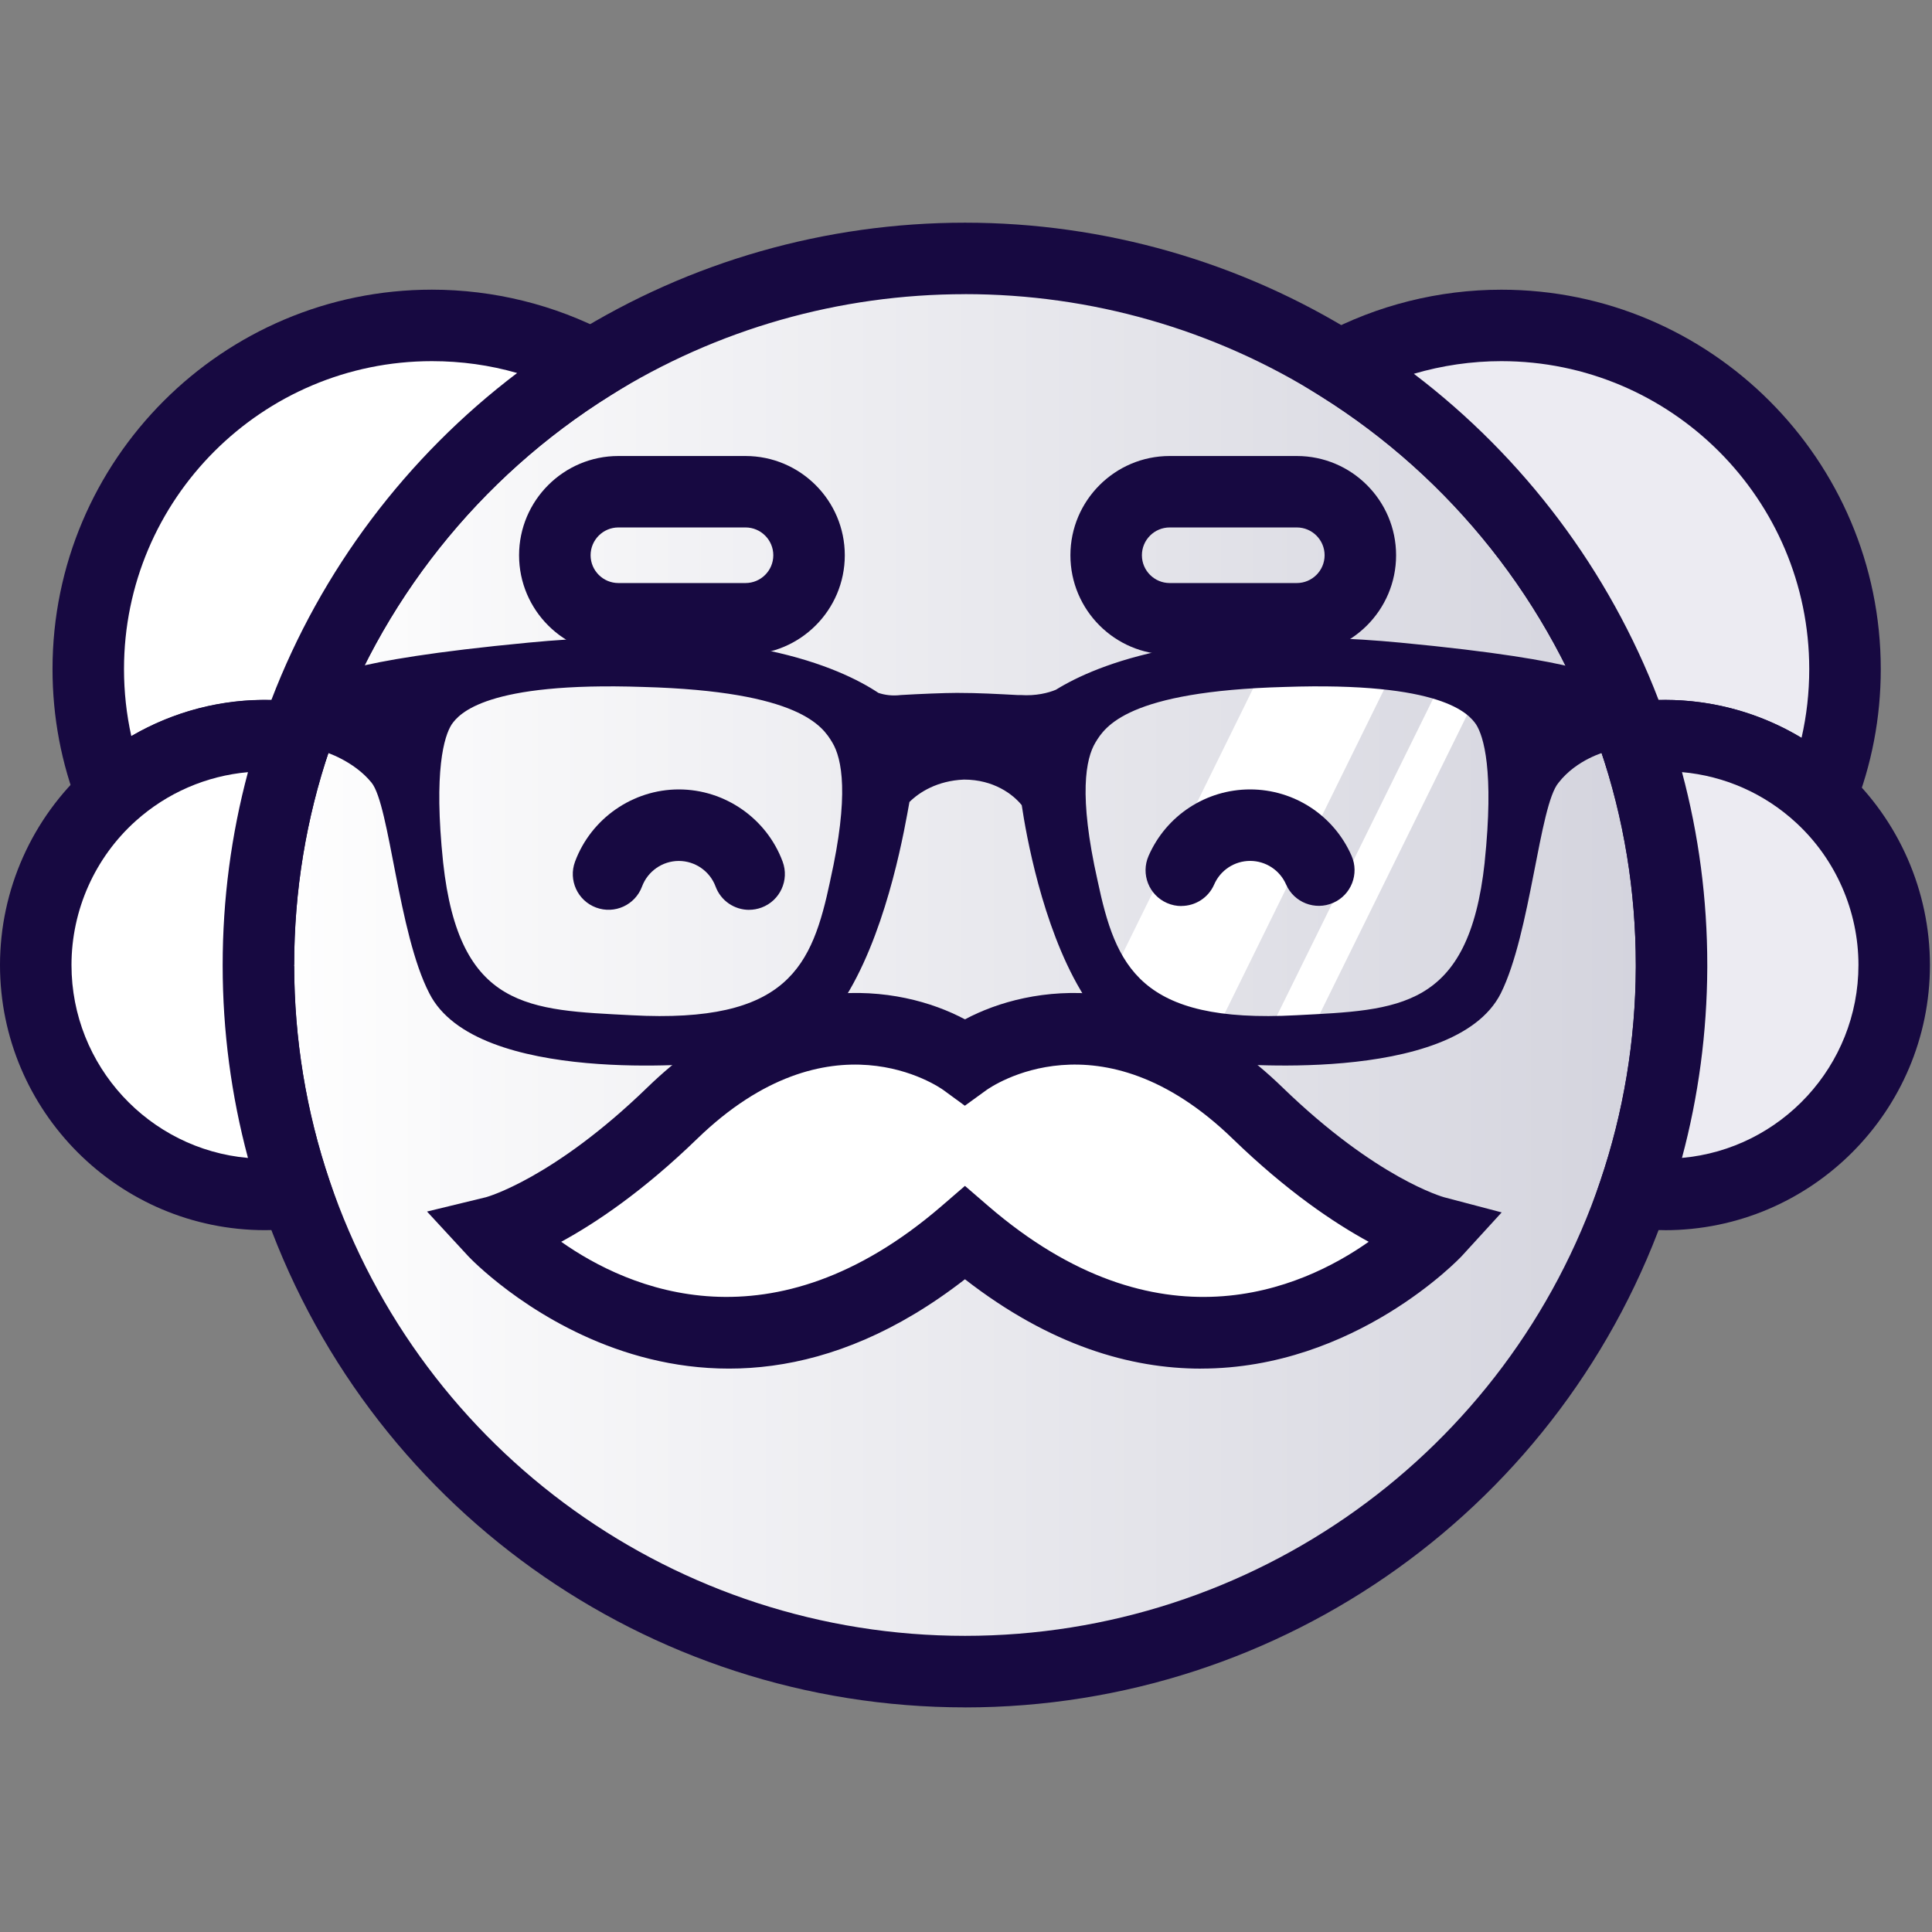
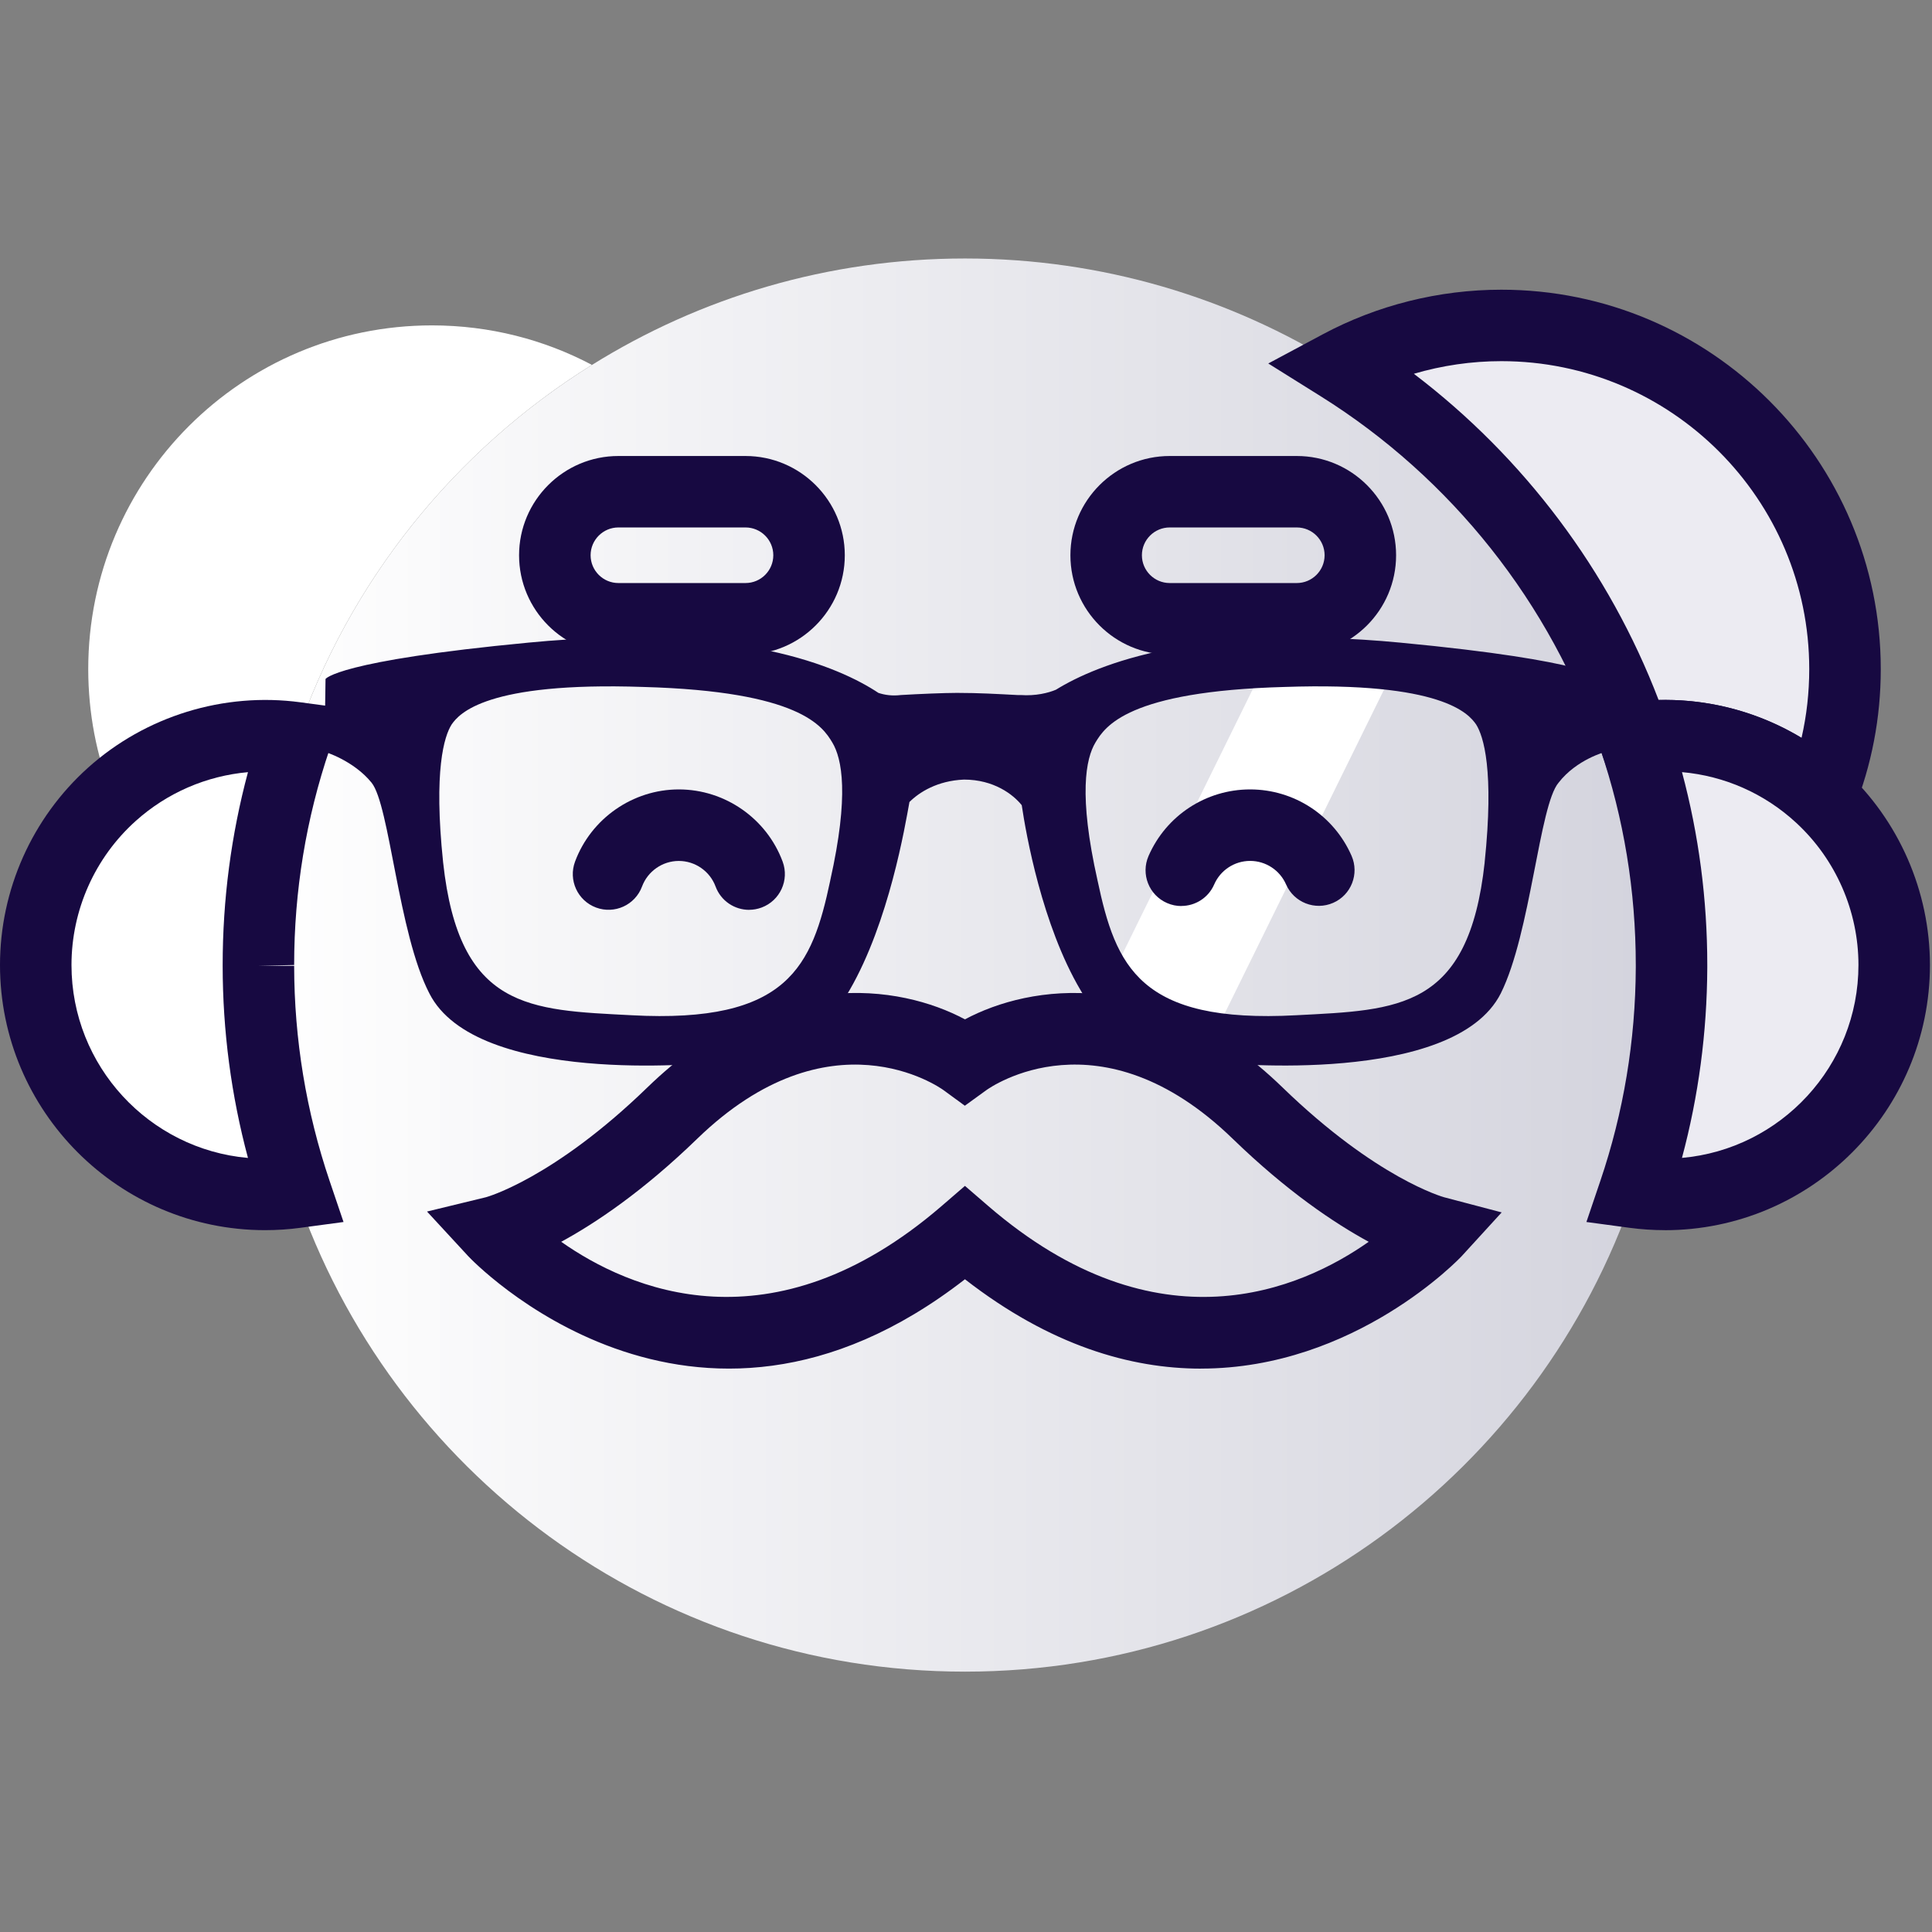
<svg xmlns="http://www.w3.org/2000/svg" xml:space="preserve" fill-rule="evenodd" stroke-linejoin="round" stroke-miterlimit="2" clip-rule="evenodd" viewBox="0 0 497 497">
  <rect x="0" y="0" width="497" height="497" fill="#808080" stroke="none" />
  <g fill-rule="nonzero">
    <path fill="url(#a)" d="M430,190.96L430,191.66C429.92,211.87 426.55,231.31 420.39,249.45C396.03,321.16 328.16,372.74 248.24,372.74C168.32,372.74 100.45,321.16 76.09,249.45C69.9,231.16 66.51,211.56 66.48,191.17L66.48,190.97C66.48,170.51 69.85,150.85 76.09,132.5C89.7,92.4 116.94,58.6 152.28,36.59C180.11,19.24 213.02,9.21 248.25,9.21C283.48,9.21 316.67,19.33 344.59,36.84C379.76,58.83 406.84,92.55 420.41,132.5C426.64,150.85 430.02,170.51 430.02,190.97L430,190.96Z" transform="matrix(1,0,0,1,0,57.285)" />
-     <path fill="#170941" d="M248.24,381.93C166.38,381.93 93.7,329.88 67.38,252.4C60.7,232.67 57.31,212.08 57.29,191.17C57.29,169.92 60.69,149.25 67.38,129.53C81.51,87.9 109.93,52.12 147.41,28.77C177.61,9.95 212.47,0 248.24,0C284.01,0 319.18,10.04 349.46,29.04C386.71,52.33 415,88.03 429.1,129.54C435.8,149.26 439.19,169.93 439.19,190.96L439.19,191.65C439.11,212.46 435.71,232.89 429.1,252.4C402.78,329.88 330.1,381.94 248.24,381.94L248.24,381.93ZM248.24,18.39C215.92,18.39 184.42,27.38 157.14,44.38C123.26,65.49 97.56,97.82 84.8,135.44C78.75,153.25 75.68,171.93 75.68,190.95C75.7,210.05 78.77,228.67 84.8,246.49C108.58,316.49 174.27,363.53 248.24,363.53C322.21,363.53 387.91,316.49 411.69,246.48C417.66,228.86 420.73,210.39 420.81,191.6L420.81,190.94C420.81,171.92 417.74,153.24 411.69,135.43C398.95,97.92 373.38,65.67 339.7,44.61C312.34,27.45 280.72,18.38 248.24,18.38L248.24,18.39Z" transform="matrix(1,0,0,1,0,57.285)" />
  </g>
  <g fill-rule="nonzero">
    <path fill="#ecebf2" d="M474.61,114.83C474.61,126.42 472.38,137.49 468.32,147.63C457.8,137.9 443.71,131.96 428.26,131.96C425.58,131.96 422.97,132.14 420.39,132.49C406.82,92.54 379.74,58.82 344.57,36.83C356.97,30.19 371.14,26.43 386.2,26.43C435.02,26.43 474.61,66.02 474.61,114.84L474.61,114.83Z" transform="matrix(1,0,0,1,0,57.285)" />
    <path fill="#170941" d="M471.88,163.45L462.08,154.39C451.24,144.37 436.44,139.61 421.63,141.61L414.13,142.62L411.7,135.45C398.96,97.94 373.39,65.69 339.71,44.63L326.26,36.22L340.25,28.73C354.29,21.21 370.18,17.24 386.22,17.24C440.04,17.24 483.82,61.03 483.82,114.84C483.82,127.37 481.48,139.56 476.87,151.07L471.9,163.46L471.88,163.45ZM428.26,122.76C440.78,122.76 452.9,126.16 463.44,132.52C464.76,126.76 465.42,120.85 465.42,114.83C465.42,71.15 429.89,35.62 386.21,35.62C378.57,35.62 370.98,36.73 363.71,38.87C392.03,60.39 413.95,89.54 426.67,122.78C427.2,122.77 427.74,122.76 428.27,122.76L428.26,122.76Z" transform="matrix(1,0,0,1,0,57.285)" />
  </g>
  <g fill-rule="nonzero">
    <path fill="#ecebf2" d="M487.28,190.96C487.28,223.56 460.86,249.98 428.26,249.98C425.58,249.98 422.97,249.8 420.39,249.45C426.54,231.3 429.91,211.87 430,191.66L430,190.96C430,170.5 426.63,150.84 420.39,132.49C422.96,132.14 425.58,131.96 428.26,131.96C443.71,131.96 457.79,137.91 468.32,147.63C479.99,158.4 487.28,173.83 487.28,190.95L487.28,190.96Z" transform="matrix(1,0,0,1,0,57.285)" />
    <path fill="#170941" d="M428.26,259.17C425.24,259.17 422.18,258.96 419.16,258.56L408.1,257.07L411.68,246.5C417.66,228.87 420.72,210.41 420.8,191.62L420.8,190.96C420.8,171.94 417.73,153.26 411.68,135.45L408.09,124.87L419.16,123.38C439.4,120.64 459.7,127.15 474.55,140.88C488.48,153.73 496.47,171.99 496.47,190.96C496.47,228.57 465.87,259.18 428.25,259.18L428.26,259.17ZM432.69,141.35C437.01,157.45 439.19,174.08 439.19,190.96L439.19,191.65C439.12,208.3 436.94,224.7 432.68,240.58C458.09,238.33 478.08,216.93 478.08,190.95C478.08,177.1 472.25,163.77 462.07,154.38C453.93,146.85 443.63,142.31 432.68,141.34L432.69,141.35Z" transform="matrix(1,0,0,1,0,57.285)" />
  </g>
  <g fill-rule="nonzero">
    <path fill="#fff" d="M152.27,36.58C116.94,58.59 89.69,92.39 76.08,132.49C73.51,132.14 70.87,131.96 68.19,131.96C53.03,131.96 39.23,137.66 28.77,147.06C24.85,137.09 22.7,126.22 22.7,114.83C22.7,66.01 62.28,26.42 111.11,26.42C125.97,26.42 139.97,30.08 152.27,36.58Z" transform="matrix(1,0,0,1,0,57.285)" />
-     <path fill="#170941" d="M25.07,162.75L20.22,150.42C15.77,139.11 13.51,127.13 13.51,114.83C13.51,61.01 57.3,17.23 111.11,17.23C126.95,17.23 142.67,21.11 156.56,28.45L170.71,35.93L157.12,44.39C123.24,65.5 97.55,97.83 84.78,135.45L82.35,142.62L74.85,141.61C60.38,139.67 45.71,144.21 34.92,153.91L25.07,162.76L25.07,162.75ZM111.11,35.62C67.43,35.62 31.9,71.15 31.9,114.83C31.9,120.69 32.53,126.46 33.78,132.07C44.6,125.74 57.06,122.44 69.81,122.78C82.56,89.46 104.57,60.24 133.03,38.67C125.98,36.64 118.65,35.62 111.11,35.62Z" transform="matrix(1,0,0,1,0,57.285)" />
  </g>
  <g fill-rule="nonzero">
    <path fill="#fff" d="M66.48,191.16C66.5,211.56 69.89,231.15 76.09,249.44C73.52,249.79 70.88,249.97 68.2,249.97C35.6,249.97 9.2,223.55 9.2,190.95C9.2,173.52 16.76,157.84 28.78,147.05C39.24,137.65 53.04,131.95 68.2,131.95C70.88,131.95 73.51,132.13 76.09,132.48C69.86,150.83 66.48,170.49 66.48,190.95L66.48,191.16Z" transform="matrix(1,0,0,1,0,57.285)" />
    <path fill="#170941" d="M68.19,259.17C30.59,259.17 0,228.57 0,190.96C0,171.63 8.25,153.14 22.63,140.22C37.41,126.94 57.53,120.71 77.31,123.38L88.38,124.87L84.79,135.45C78.74,153.26 75.67,171.94 75.67,190.96L66.47,191.16L75.67,191.16C75.69,210.06 78.76,228.68 84.79,246.5L88.37,257.07L77.31,258.56C74.29,258.97 71.23,259.17 68.19,259.17ZM63.79,141.35C53.09,142.3 42.97,146.67 34.92,153.9C24.41,163.33 18.39,176.84 18.39,190.96C18.39,216.95 38.38,238.36 63.79,240.59C59.48,224.51 57.29,207.94 57.28,191.17L57.28,190.96C57.28,174.09 59.47,157.45 63.79,141.35Z" transform="matrix(1,0,0,1,0,57.285)" />
  </g>
  <path fill="#fff" fill-rule="nonzero" d="M306.53,220.73L279.3,207.33L327.98,108.4L358.75,114.59L306.53,220.73Z" transform="matrix(1,0,0,1,0,57.285)" />
-   <rect width="9.69" height="99" x="348.03" y="116.21" fill="#fff" transform="matrix(1,0,0,1,0,57.285) matrix(0.897,0.442,-0.442,0.897,109.39,-138.75)" />
  <g fill-rule="nonzero">
-     <path fill="#fff" d="M323.51,229.05C282.99,189.77 248.23,215.78 248.23,215.78C248.23,215.78 213.47,189.78 172.95,229.05C146.14,255.03 127.21,259.63 127.21,259.63C127.21,259.63 180.99,317.9 248.23,259.92C315.47,317.91 369.25,259.63 369.25,259.63C369.25,259.63 350.32,255.03 323.51,229.05Z" transform="matrix(1,0,0,1,0,57.285)" />
    <path fill="#170941" d="M308.95,294.79C290.9,294.79 270.23,288.9 248.23,271.8C177.85,326.49 121.03,266.5 120.45,265.86L109.85,254.38L125.04,250.69C125.13,250.67 142.3,245.95 166.55,222.44C199.01,190.97 231.46,195.98 248.23,204.94C265,195.98 297.45,190.98 329.91,222.44C354.16,245.95 371.34,250.66 371.51,250.71L386.3,254.6L376.01,265.86C375.61,266.29 348.63,294.78 308.95,294.78L308.95,294.79ZM144.37,262.16C161.62,274.3 198.5,290.66 242.23,252.96L248.23,247.78L254.23,252.96C297.94,290.65 334.82,274.32 352.09,262.16C343.26,257.36 331.1,249.22 317.11,235.66C283.02,202.61 254.86,222.33 253.68,223.19L248.2,227.16L242.72,223.15C241.6,222.34 213.44,202.62 179.35,235.66C165.36,249.22 153.2,257.36 144.37,262.16Z" transform="matrix(1,0,0,1,0,57.285)" />
  </g>
  <path fill="#170941" fill-rule="nonzero" d="M303.89,175.79C302.66,175.79 301.42,175.54 300.22,175.02C295.56,172.99 293.43,167.57 295.46,162.91C299.99,152.51 310.24,145.79 321.58,145.79C332.92,145.79 343.14,152.49 347.68,162.86C349.72,167.51 347.6,172.94 342.95,174.97C338.3,177 332.88,174.89 330.84,170.24C329.23,166.56 325.6,164.18 321.59,164.18C317.58,164.18 313.94,166.56 312.34,170.25C310.83,173.71 307.45,175.77 303.9,175.77L303.89,175.79Z" transform="matrix(1,0,0,1,0,57.285)" />
  <path fill="#170941" fill-rule="nonzero" d="M192.7,176.77C188.97,176.77 185.45,174.48 184.08,170.77C182.62,166.83 178.82,164.19 174.62,164.19C170.42,164.19 166.62,166.84 165.16,170.77C163.39,175.53 158.1,177.95 153.34,176.18C148.58,174.41 146.16,169.12 147.93,164.36C152.06,153.26 162.79,145.79 174.63,145.79C186.47,145.79 197.21,153.25 201.33,164.36C203.1,169.12 200.67,174.41 195.91,176.18C194.85,176.57 193.77,176.76 192.71,176.76L192.7,176.77Z" transform="matrix(1,0,0,1,0,57.285)" />
  <path fill="#170941" fill-rule="nonzero" d="M191.77,111.1L159.07,111.1C144.98,111.1 133.53,99.64 133.53,85.56C133.53,71.48 144.99,60.02 159.07,60.02L191.77,60.02C205.86,60.02 217.32,71.48 217.32,85.56C217.32,99.64 205.86,111.1 191.77,111.1ZM159.08,78.4C155.14,78.4 151.93,81.61 151.93,85.55C151.93,89.49 155.14,92.7 159.08,92.7L191.78,92.7C195.73,92.7 198.93,89.49 198.93,85.55C198.93,81.61 195.72,78.4 191.78,78.4L159.08,78.4Z" transform="matrix(1,0,0,1,0,57.285)" />
  <path fill="#170941" fill-rule="nonzero" d="M333.6,111.1L300.9,111.1C286.81,111.1 275.36,99.64 275.36,85.56C275.36,71.48 286.82,60.02 300.9,60.02L333.6,60.02C347.69,60.02 359.14,71.48 359.14,85.56C359.14,99.64 347.68,111.1 333.6,111.1ZM300.9,78.4C296.96,78.4 293.75,81.61 293.75,85.55C293.75,89.49 296.96,92.7 300.9,92.7L333.6,92.7C337.54,92.7 340.75,89.49 340.75,85.55C340.75,81.61 337.54,78.4 333.6,78.4L300.9,78.4Z" transform="matrix(1,0,0,1,0,57.285)" />
  <path fill="#170941" fill-rule="nonzero" d="M412.47,117.4C412.47,117.4 409.72,112.73 360.21,108.03C308.22,103.09 282.35,113.52 271.64,120.14C269.72,120.96 266.42,121.79 262.55,121.51L261.73,121.51C256.51,121.24 251.82,120.96 246.32,120.96L246.05,120.96C243.03,120.96 236.41,121.23 231.74,121.51C229.54,121.78 227.62,121.51 225.97,120.96C216.06,114.37 190.21,102.81 136.03,108.02C86.49,112.72 83.74,117.39 83.74,117.39L83.47,136.09C83.47,136.09 90.89,138.29 95.58,144.05C100.25,149.82 102.45,182.83 110.44,198.24C122.52,222.19 182.23,216.15 182.23,216.15C182.23,216.15 206.7,218.07 218.54,197.45C228.73,179.85 232.85,155.07 233.95,149.03C236.42,146.56 241.09,143.54 247.98,143.26C255.67,143.26 260.64,147.1 262.84,149.85C263.94,157.27 268.06,180.66 277.97,197.44C289.81,218.07 314.28,216.14 314.28,216.14C314.28,216.14 373.99,222.18 386.07,198.26C393.76,182.85 395.98,149.84 400.93,144.07C405.6,138.03 413.04,136.11 413.04,136.11L412.49,117.38L412.47,117.4ZM213.58,169.22C208.91,191.22 202.84,206.08 162.41,203.88C136.26,202.51 118.11,202.51 113.99,164.55C111.52,140.9 114.26,132.09 116.19,129.07C118.11,126.32 125.01,118.06 165.43,119.43C205.86,120.53 211.65,129.62 214.12,133.74C216.59,137.86 218.51,147.22 213.57,169.22L213.58,169.22ZM381.93,164.55C377.81,202.51 359.66,202.51 333.51,203.88C293.08,206.08 287.01,191.22 282.34,169.22C277.4,147.22 279.32,137.86 281.79,133.74C284.26,129.62 290.06,120.53 330.48,119.43C370.91,118.06 377.8,126.3 379.72,129.07C381.64,132.09 384.39,140.88 381.92,164.55L381.93,164.55Z" transform="matrix(1,0,0,1,0,57.285)" />
  <defs>
    <linearGradient id="a" x1="0" x2="1" y1="0" y2="0" gradientTransform="matrix(363.52,0,0,363.52,66.48,190.97)" gradientUnits="userSpaceOnUse">
      <stop offset="0" stop-color="#fff" />
      <stop offset=".74" stop-color="#dfdfe6" />
      <stop offset="1" stop-color="#d3d3dd" />
    </linearGradient>
  </defs>
</svg>